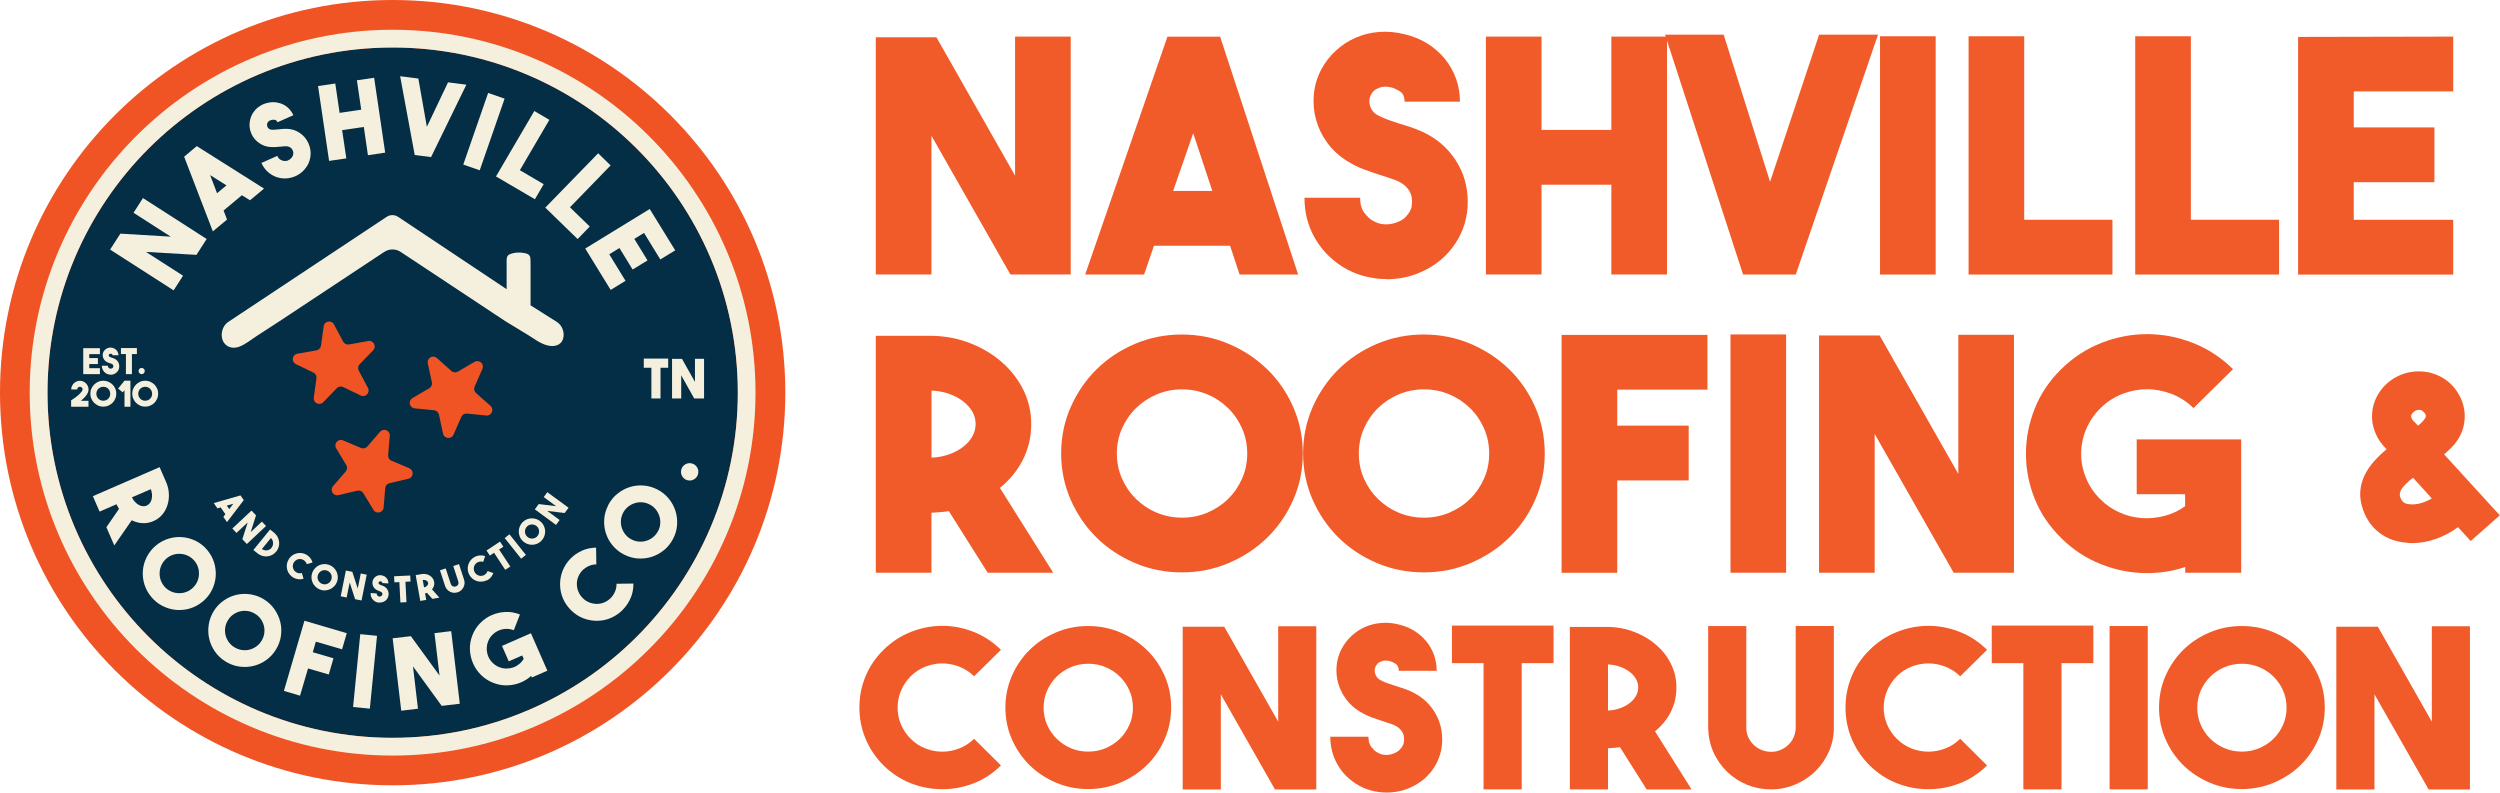
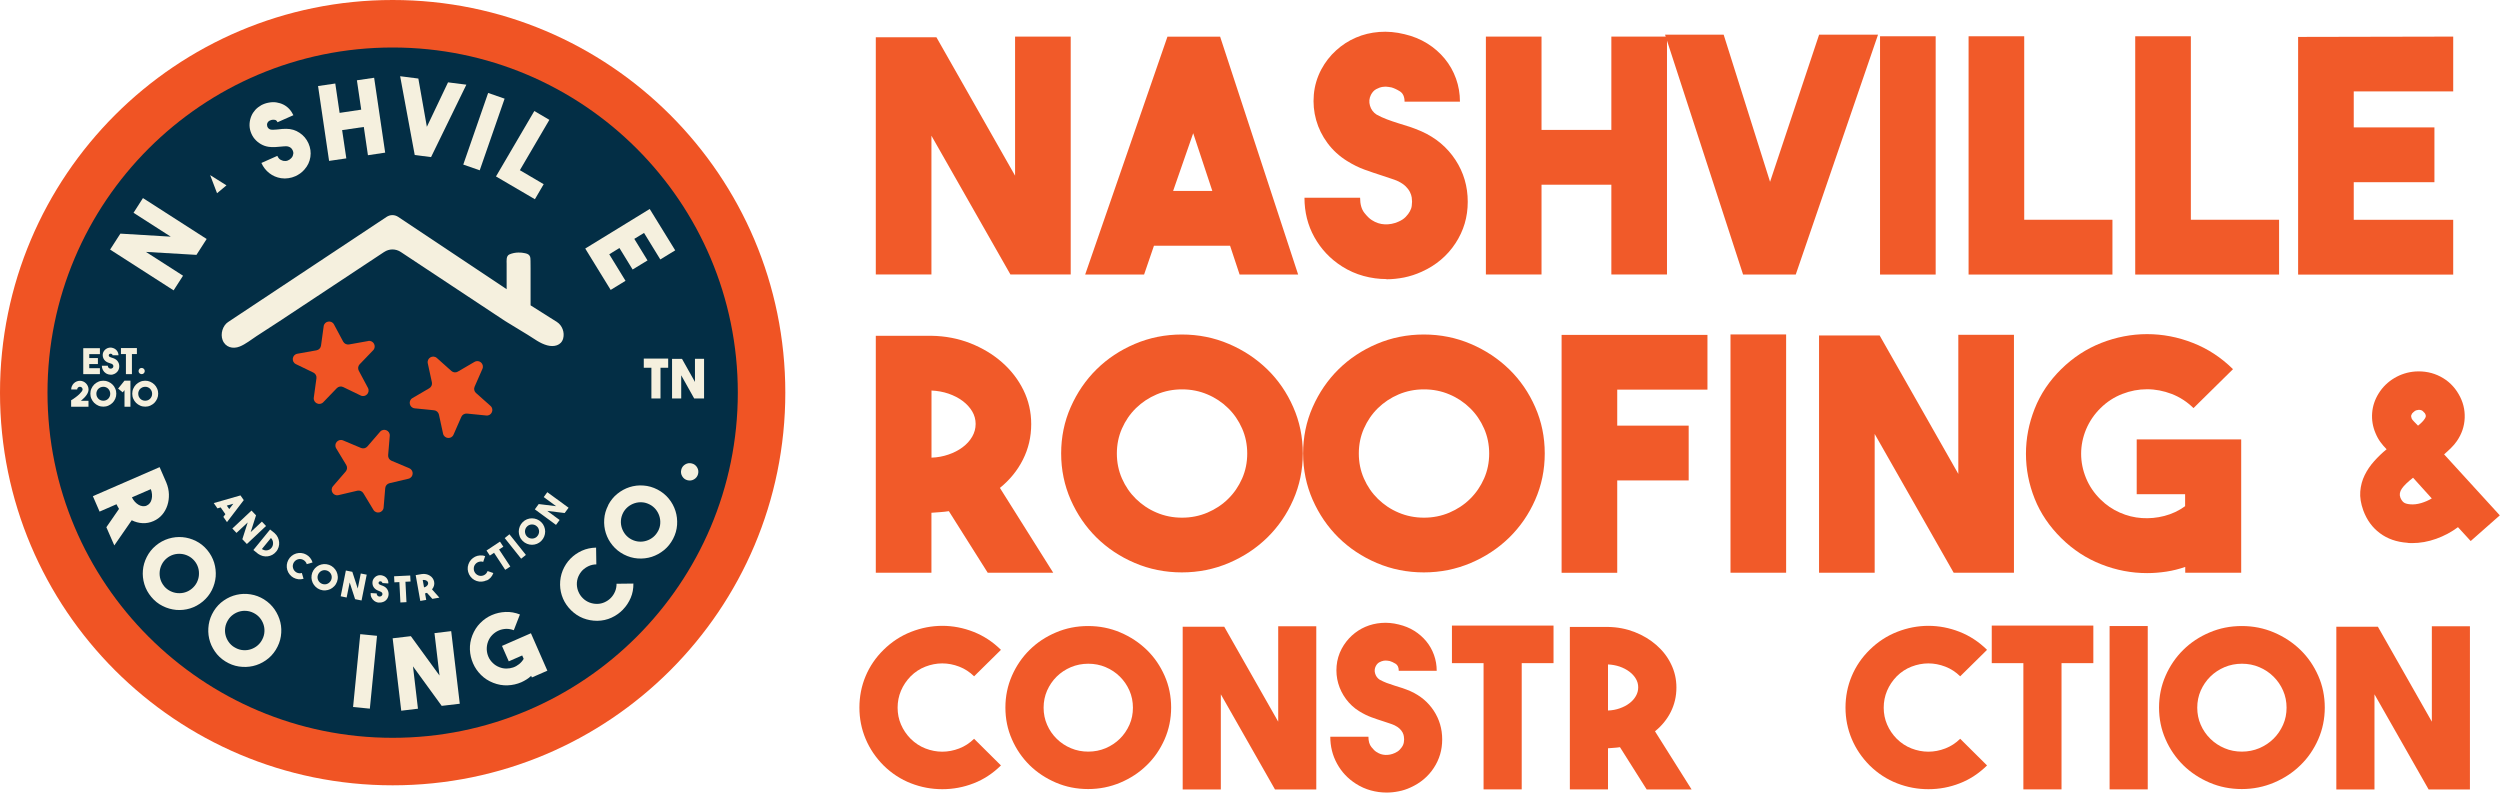
<svg xmlns="http://www.w3.org/2000/svg" id="a" viewBox="0 0 387.36 122.8">
  <path d="m0,60.84C0,27.24,27.24,0,60.84,0s60.84,27.24,60.84,60.84-27.24,60.84-60.84,60.84S0,94.44,0,60.84" style="fill:#f05424;" />
  <path d="m60.84,7.36C31.3,7.36,7.36,31.3,7.36,60.84s23.94,53.48,53.48,53.48,53.48-23.94,53.48-53.48S90.37,7.36,60.84,7.36" style="fill:#032e45;" />
-   <path d="m60.84,114.32c-29.54,0-53.48-23.94-53.48-53.48S31.3,7.36,60.84,7.36s53.48,23.94,53.48,53.48-23.94,53.48-53.48,53.48m0-109.71C29.83,4.61,4.6,29.83,4.6,60.84s25.23,56.23,56.23,56.23,56.23-25.23,56.23-56.23S91.85,4.61,60.84,4.61" style="fill:#f5f0de;" />
  <polygon points="20.69 32.97 22.15 30.69 32.02 37.03 30.44 39.49 22.61 39.03 28.36 42.72 26.9 44.99 17.06 38.67 18.65 36.2 26.46 36.67 20.69 32.97" style="fill:#f5f0de;" />
-   <path d="m33.63,29.94l1.46-1.22-2.53-1.59,1.07,2.81Zm5.12,1.1l-1.27-.79-2.84,2.37.54,1.4-2.2,1.83-4.45-11.57,1.96-1.64,10.42,6.58-2.18,1.82Z" style="fill:#f5f0de;" />
+   <path d="m33.63,29.94l1.46-1.22-2.53-1.59,1.07,2.81Zm5.12,1.1Z" style="fill:#f5f0de;" />
  <path d="m45.77,27.3c-.34.15-.7.26-1.08.31-.38.06-.76.06-1.15,0-.68-.11-1.28-.37-1.81-.78-.53-.41-.94-.94-1.23-1.58l2.47-1.1c.13.29.29.49.49.6.2.1.36.16.48.18.23.04.45.02.65-.06.21-.08.39-.21.55-.38.11-.12.19-.24.23-.37.04-.12.07-.24.08-.34,0-.1,0-.19-.03-.28-.03-.08-.05-.15-.07-.2-.02-.05-.05-.11-.1-.18-.04-.07-.11-.14-.19-.21-.08-.07-.18-.12-.3-.17-.12-.05-.26-.07-.43-.08-.13,0-.26,0-.4.02s-.29.03-.45.04c-.28.03-.57.06-.88.07-.31.02-.63,0-.96-.04-.44-.06-.84-.2-1.22-.42-.38-.22-.7-.49-.97-.81-.27-.32-.47-.69-.61-1.1-.14-.41-.2-.84-.17-1.28.03-.41.12-.79.27-1.15s.36-.68.62-.97c.26-.28.57-.52.92-.72.36-.19.75-.33,1.17-.4.41-.08.8-.09,1.19-.03.38.06.74.17,1.08.34.34.17.64.4.9.68.26.28.47.6.64.96l-2.46,1.09c-.1-.22-.24-.35-.42-.37-.18-.02-.33-.03-.45,0-.02,0-.07.02-.15.04-.08.02-.16.06-.25.11-.09.05-.17.13-.24.23-.07.1-.11.22-.12.36,0,.19.05.36.17.51.12.15.28.24.47.27.17.02.35.02.55,0,.19,0,.4-.03.61-.05.19-.02.38-.05.57-.06s.4-.02.61-.02c.77,0,1.46.21,2.07.62.61.4,1.07.95,1.38,1.64.3.68.4,1.38.29,2.11-.11.73-.42,1.38-.93,1.95-.2.23-.42.43-.66.6-.24.17-.49.31-.75.43" style="fill:#f5f0de;" />
  <polygon points="55.3 12.44 57.97 12.05 59.68 23.65 57.01 24.05 56.37 19.67 53.01 20.16 53.66 24.54 50.99 24.93 49.28 13.33 51.95 12.94 52.62 17.49 55.97 16.99 55.3 12.44" style="fill:#f5f0de;" />
  <polygon points="69.42 12.76 72.26 13.12 66.79 24.34 64.26 24.02 62 11.81 64.82 12.17 66.14 19.65 69.42 12.76" style="fill:#f5f0de;" />
  <rect x="69.12" y="19.04" width="11.75" height="2.7" transform="translate(31.12 84.55) rotate(-70.85)" style="fill:#f5f0de;" />
  <polygon points="82.88 30.87 76.85 27.34 82.79 17.2 85.12 18.57 80.55 26.37 84.24 28.54 82.88 30.87" style="fill:#f5f0de;" />
-   <polygon points="89.5 37.04 84.49 32.17 92.68 23.75 94.61 25.63 88.31 32.12 91.38 35.1 89.5 37.04" style="fill:#f5f0de;" />
  <polygon points="102.31 40.2 99.79 36.09 98.28 37.01 100.33 40.35 98.02 41.76 95.98 38.43 94.4 39.4 96.92 43.51 94.62 44.92 90.68 38.51 100.67 32.38 104.62 38.79 102.31 40.2" style="fill:#f5f0de;" />
  <path d="m57.05,52.84l-2.97.53c-.36.06-.73-.11-.91-.44l-1.42-2.66c-.39-.73-1.49-.54-1.6.29l-.41,2.99c-.05.37-.33.66-.7.73l-2.97.53c-.82.15-.97,1.25-.22,1.61l2.71,1.31c.33.16.53.52.47.89l-.41,2.99c-.11.82.89,1.31,1.47.71l2.09-2.17c.26-.27.66-.34.99-.18l2.71,1.31c.75.36,1.52-.44,1.13-1.18l-1.42-2.66c-.17-.33-.12-.73.14-1l2.09-2.17c.57-.6.05-1.58-.77-1.44" style="fill:#f05424;" />
  <path d="m73.54,56.06l-2.6,1.52c-.32.19-.72.15-1-.1l-2.25-2.01c-.62-.55-1.58.01-1.41.82l.64,2.95c.08.36-.09.73-.41.92l-2.6,1.52c-.72.42-.48,1.51.35,1.59l3,.3c.37.04.67.31.75.67l.64,2.95c.18.81,1.29.92,1.62.16l1.21-2.76c.15-.34.5-.54.87-.51l3,.3c.82.08,1.27-.94.65-1.49l-2.25-2c-.28-.25-.36-.64-.21-.98l1.21-2.76c.33-.76-.5-1.5-1.22-1.08" style="fill:#f05424;" />
  <path d="m63.44,72.56l-2.78-1.17c-.34-.14-.55-.49-.52-.86l.25-3c.07-.83-.96-1.26-1.5-.63l-1.97,2.28c-.24.28-.64.37-.98.23l-2.78-1.17c-.77-.32-1.5.52-1.07,1.23l1.56,2.58c.19.32.16.72-.08,1l-1.97,2.28c-.54.63.04,1.58.84,1.39l2.93-.69c.36-.08.74.07.93.39l1.56,2.58c.43.71,1.52.45,1.58-.37l.25-3c.03-.37.3-.68.66-.76l2.93-.69c.81-.19.9-1.3.14-1.62" style="fill:#f05424;" />
  <path d="m82.21,47.31v-5.5c0-.11,0-.11,0-.21,0-.39,0-.77-.01-1.16-.02-.29.02-.59-.16-.84-.17-.24-.44-.31-.71-.37-.32-.08-.66-.1-.99-.1-.47,0-.97.1-1.41.29-.53.24-.43.97-.43,1.45,0,.1,0,.21,0,.32v3.62l-.86-.58-15.92-10.61c-.28-.19-.6-.29-.92-.29s-.64.1-.92.29c0,0-24.52,16.26-24.53,16.27-.86.57-1.22,1.85-.86,2.8.43,1.13,1.6,1.43,2.66,1,.92-.37,1.77-1.07,2.6-1.61l3.6-2.34,16.16-10.69c.4-.26.84-.4,1.3-.4s.91.14,1.3.4l16.15,10.69s3.53,2.15,3.53,2.15c.97.59,1.87,1.32,3,1.62,1.03.28,2.17.04,2.47-1.07.25-.93-.14-2.01-.95-2.54" style="fill:#f5f0de;" />
  <polygon points="15.48 54.87 13.83 54.87 13.83 55.48 15.17 55.48 15.17 56.41 13.83 56.41 13.83 57.05 15.48 57.05 15.48 57.97 12.9 57.97 12.9 53.95 15.48 53.95 15.48 54.87" style="fill:#f5f0de;" />
  <path d="m17.15,58.05c-.13,0-.26-.02-.38-.05-.13-.04-.25-.09-.36-.16-.2-.13-.35-.29-.46-.5-.11-.2-.17-.43-.17-.67h.93c0,.11.02.19.07.26.05.06.09.1.13.12.07.04.14.07.21.07.08,0,.15-.01.22-.04.05-.02.09-.05.12-.08.03-.03.05-.07.07-.1.02-.03.03-.06.03-.09,0-.03,0-.05,0-.07s0-.04,0-.07c0-.03-.01-.06-.03-.09-.02-.03-.04-.06-.07-.1-.03-.03-.07-.06-.12-.09-.04-.02-.08-.03-.13-.05-.05-.01-.09-.03-.15-.05-.09-.03-.19-.06-.29-.1-.1-.04-.2-.08-.3-.15-.13-.08-.23-.18-.32-.3-.09-.12-.15-.25-.19-.39-.04-.14-.05-.28-.04-.43.01-.15.05-.29.12-.42.07-.12.15-.23.25-.32.1-.09.21-.16.33-.22.12-.05.25-.08.39-.1s.28,0,.42.04c.14.03.26.09.38.16.11.07.21.16.29.26.08.1.14.21.19.34.04.12.07.25.07.39h-.92c0-.08-.03-.14-.08-.17-.05-.03-.1-.06-.14-.07,0,0-.02,0-.05,0-.03,0-.06,0-.09,0-.03,0-.07.02-.11.04-.04.02-.07.05-.09.1-.03.06-.03.12-.02.18.02.06.05.11.11.15.05.03.11.06.17.08.06.02.13.05.2.07.06.02.12.04.19.06s.13.05.19.08c.24.11.43.27.56.48.14.21.2.45.2.71s-.07.49-.2.7c-.14.21-.33.37-.56.48-.1.04-.19.08-.29.1-.1.02-.2.03-.3.03" style="fill:#f5f0de;" />
  <polygon points="21.21 53.93 21.21 54.86 20.44 54.86 20.44 57.97 19.51 57.97 19.51 54.86 18.74 54.86 18.74 53.93 21.21 53.93" style="fill:#f5f0de;" />
  <path d="m22.43,57.49c0,.13-.05.24-.14.34-.09.09-.21.14-.34.14s-.24-.05-.34-.14-.14-.21-.14-.34.05-.24.14-.34.21-.14.34-.14.24.05.34.14c.09.09.14.21.14.34" style="fill:#f5f0de;" />
  <path d="m13.71,62.09v.93h-2.69v-1c.27-.16.51-.32.73-.49.22-.16.4-.32.56-.47.15-.15.27-.29.36-.41.08-.12.13-.23.13-.3,0-.12-.04-.22-.12-.3-.08-.08-.18-.12-.3-.12s-.22.04-.3.12c-.08.08-.12.18-.12.3h-.93c0-.19.04-.36.11-.52.07-.16.17-.31.29-.43.12-.12.26-.22.43-.29.16-.07.34-.11.52-.11s.36.04.52.11c.16.07.3.17.42.29.12.12.22.26.29.43.07.16.11.34.11.52,0,.53-.4,1.11-1.18,1.75h1.18Z" style="fill:#f5f0de;" />
  <path d="m16.01,62.09c.15,0,.29-.03.42-.08.13-.06.25-.13.34-.23s.18-.21.23-.35c.06-.13.08-.27.08-.42s-.03-.29-.08-.42c-.06-.13-.13-.25-.23-.35-.1-.1-.21-.18-.34-.23-.13-.06-.27-.08-.42-.08s-.29.03-.42.08c-.13.06-.25.14-.35.23-.1.1-.18.21-.23.35-.06.13-.08.27-.08.42s.03.29.08.42c.06.13.14.25.23.35.1.1.21.18.35.23.13.06.27.08.42.08m0-3.1c.28,0,.54.05.78.16.24.11.46.25.64.43.18.18.33.39.43.64.11.24.16.51.16.78s-.05.54-.16.78c-.1.24-.25.46-.43.64-.18.18-.4.32-.64.43-.24.11-.51.16-.78.16s-.54-.05-.78-.16c-.24-.11-.46-.25-.64-.43-.18-.18-.32-.39-.43-.64-.11-.24-.16-.51-.16-.78s.05-.54.16-.78c.11-.25.25-.46.43-.64.18-.18.39-.32.64-.43.24-.11.51-.16.78-.16" style="fill:#f5f0de;" />
  <polygon points="19.29 58.98 20.21 58.98 20.21 63.02 19.29 63.02 19.29 60.45 19.01 60.79 18.3 60.21 19.29 58.98" style="fill:#f5f0de;" />
  <path d="m22.5,62.09c.15,0,.29-.03.42-.08.13-.06.25-.13.34-.23s.18-.21.23-.35c.06-.13.08-.27.08-.42s-.03-.29-.08-.42c-.06-.13-.13-.25-.23-.35-.1-.1-.21-.18-.34-.23-.13-.06-.27-.08-.42-.08s-.29.03-.42.08c-.13.06-.25.14-.35.23-.1.1-.18.21-.23.35-.06.13-.08.27-.08.42s.03.29.08.42c.06.13.14.25.23.35.1.1.21.18.35.23.13.06.27.08.42.08m0-3.1c.28,0,.54.05.78.16.24.11.46.25.64.43.18.18.33.39.43.64.11.24.16.51.16.78s-.05.54-.16.78c-.11.24-.25.46-.43.64-.18.18-.4.32-.64.43-.24.11-.51.16-.78.16s-.54-.05-.78-.16c-.24-.11-.46-.25-.64-.43-.18-.18-.32-.39-.43-.64-.11-.24-.16-.51-.16-.78s.05-.54.16-.78c.11-.25.25-.46.43-.64.18-.18.39-.32.64-.43.24-.11.51-.16.78-.16" style="fill:#f5f0de;" />
  <polygon points="103.53 55.56 103.53 56.98 102.34 56.98 102.34 61.74 100.93 61.74 100.93 56.98 99.75 56.98 99.75 55.56 103.53 55.56" style="fill:#f5f0de;" />
  <polygon points="107.68 55.59 109.09 55.59 109.09 61.74 107.56 61.74 105.55 58.15 105.55 61.74 104.13 61.74 104.13 55.6 105.67 55.6 107.68 59.18 107.68 55.59" style="fill:#f5f0de;" />
  <path d="m20.45,77.08c.12.25.27.47.45.67.18.2.38.35.58.47s.42.19.64.21c.22.02.43,0,.62-.1.2-.09.36-.22.49-.39.13-.17.22-.38.27-.61.06-.23.07-.48.05-.75-.02-.27-.08-.53-.18-.79l-2.93,1.27Zm-2.01,1.77c-.07-.11-.14-.23-.2-.35-.06-.12-.13-.24-.19-.37l-2.62,1.14-1.04-2.39,10.34-4.5,1.04,2.39c.25.6.38,1.2.4,1.81.02.61-.06,1.18-.24,1.73s-.45,1.03-.81,1.45c-.36.42-.81.75-1.34.98-.55.24-1.12.35-1.7.32-.58-.03-1.13-.18-1.67-.45l-2.7,3.9-1.23-2.82,1.96-2.84Z" style="fill:#f5f0de;" />
  <path d="m25.43,90.83c.27.32.59.57.95.75.36.18.74.29,1.13.32.39.03.78,0,1.17-.12.39-.12.74-.31,1.06-.58.32-.27.58-.59.76-.95.18-.36.29-.74.32-1.13.03-.39,0-.78-.12-1.17-.12-.39-.31-.74-.58-1.06-.27-.32-.59-.57-.95-.75-.36-.18-.74-.29-1.13-.32-.39-.03-.78,0-1.17.12s-.74.31-1.06.58c-.32.27-.57.59-.75.95-.18.36-.29.74-.32,1.13-.03.39,0,.78.12,1.17.12.39.31.74.58,1.06m6.66-5.62c.5.6.86,1.26,1.08,1.97.22.72.29,1.44.24,2.16-.06.72-.26,1.42-.59,2.09-.34.67-.8,1.26-1.4,1.76-.6.5-1.26.86-1.97,1.08-.72.22-1.44.29-2.16.23-.72-.07-1.42-.26-2.09-.6-.67-.33-1.26-.8-1.76-1.4s-.86-1.25-1.08-1.97c-.22-.72-.29-1.44-.23-2.15.06-.72.26-1.41.6-2.08.34-.67.8-1.26,1.4-1.76.6-.5,1.26-.86,1.98-1.08.72-.22,1.44-.29,2.15-.23.72.06,1.41.26,2.08.59.67.33,1.26.8,1.76,1.4" style="fill:#f5f0de;" />
  <path d="m36.31,100.28c.36.22.73.37,1.13.43.4.06.79.05,1.17-.04.38-.09.74-.25,1.07-.48.33-.23.61-.52.83-.88.22-.36.37-.74.43-1.13.06-.4.05-.79-.04-1.17s-.25-.74-.48-1.07c-.23-.33-.52-.61-.88-.83-.36-.22-.74-.37-1.14-.43-.4-.06-.79-.05-1.17.04-.38.09-.74.25-1.07.48-.33.23-.61.52-.83.88-.22.36-.37.74-.43,1.13-.06.4-.05.79.04,1.17.09.38.25.74.48,1.07.23.33.52.61.88.83m4.62-7.4c.66.41,1.2.93,1.63,1.55.42.62.72,1.28.89,1.98.17.7.19,1.43.08,2.17-.11.74-.38,1.44-.79,2.11-.41.66-.93,1.21-1.55,1.63-.62.43-1.28.72-1.99.88-.71.16-1.43.18-2.17.07-.74-.11-1.44-.38-2.1-.79s-1.21-.93-1.63-1.55c-.43-.62-.72-1.28-.88-1.98-.16-.7-.18-1.42-.07-2.17.11-.74.38-1.44.79-2.11.41-.66.93-1.21,1.55-1.63.62-.43,1.28-.72,1.98-.88s1.42-.19,2.16-.07c.74.11,1.44.38,2.11.79" style="fill:#f5f0de;" />
-   <polygon points="53 100.61 48.94 99.42 48.46 101.06 51.67 102 50.94 104.51 47.73 103.57 46.49 107.79 43.99 107.05 47.17 96.18 53.73 98.11 53 100.61" style="fill:#f5f0de;" />
  <rect x="50.9" y="102.74" width="11.34" height="2.61" transform="translate(-52.53 150.12) rotate(-84.37)" style="fill:#f5f0de;" />
  <polygon points="67.32 98.1 69.91 97.79 71.24 109.04 68.44 109.37 63.99 103.25 64.76 109.81 62.17 110.12 60.84 98.9 63.66 98.57 68.1 104.67 67.32 98.1" style="fill:#f5f0de;" />
  <path d="m82.26,98.11l2.55,5.81-2.4,1.05-.11-.25c-.22.21-.46.4-.72.56-.26.16-.53.31-.8.43-.67.29-1.38.45-2.13.48-.75.03-1.49-.1-2.23-.39-.73-.29-1.36-.69-1.89-1.22-.53-.53-.94-1.12-1.23-1.79-.29-.67-.46-1.38-.49-2.13s.1-1.49.38-2.22c.29-.73.69-1.37,1.22-1.9.53-.54,1.13-.95,1.8-1.24.67-.29,1.38-.45,2.13-.48.75-.03,1.49.1,2.22.39l-.95,2.44c-.39-.15-.79-.22-1.2-.21-.41.02-.79.1-1.15.26-.36.16-.68.38-.97.67-.29.29-.51.63-.66,1.02-.15.39-.22.8-.21,1.21.01.41.1.79.25,1.15s.38.68.68.97c.29.29.64.51,1.03.66.35.14.71.21,1.08.21.37,0,.72-.06,1.05-.17.34-.12.64-.29.93-.52.28-.23.52-.5.7-.82l-.23-.52-2.08.91-1.05-2.39,4.48-1.96Z" style="fill:#f5f0de;" />
  <path d="m96.52,94.46c-.51.52-1.1.94-1.78,1.25-.68.31-1.41.47-2.2.48-.76,0-1.49-.13-2.18-.4-.69-.27-1.31-.68-1.85-1.21-.55-.54-.98-1.15-1.27-1.82-.29-.68-.45-1.4-.46-2.15-.01-.78.13-1.53.41-2.22.29-.69.68-1.3,1.19-1.82.51-.52,1.1-.93,1.78-1.24.68-.31,1.42-.46,2.2-.48l.04,2.6c-.42,0-.82.09-1.19.26-.37.17-.69.39-.97.67-.27.28-.48.61-.64.98-.15.37-.23.77-.22,1.19.01.41.1.81.26,1.17.16.37.39.7.68.98.29.29.63.5,1,.65.37.14.76.22,1.18.22.42,0,.82-.09,1.19-.26.37-.17.69-.39.96-.67.27-.28.49-.61.65-.99.16-.38.23-.78.23-1.2l2.61-.03c.01.79-.12,1.52-.41,2.2-.29.68-.68,1.29-1.2,1.82" style="fill:#f5f0de;" />
  <path d="m101.97,82.28c.19-.37.31-.76.33-1.16.03-.4-.02-.79-.14-1.17-.12-.37-.31-.72-.56-1.03-.26-.31-.57-.57-.95-.76-.38-.19-.76-.31-1.16-.33-.4-.03-.79.02-1.16.14-.37.12-.72.31-1.03.56-.31.26-.57.57-.76.94-.19.38-.3.76-.33,1.17-.03.4.02.79.14,1.16.12.37.31.72.56,1.03.26.31.57.57.95.76.37.19.76.3,1.16.33.4.03.79-.02,1.16-.14.38-.12.72-.31,1.03-.56.31-.26.56-.57.76-.95m-7.74-4c.36-.69.83-1.28,1.41-1.75.58-.47,1.22-.82,1.9-1.04.69-.22,1.41-.31,2.16-.25.75.05,1.47.26,2.17.62.69.36,1.28.83,1.75,1.41.48.58.82,1.22,1.04,1.91s.3,1.41.25,2.16c-.05.75-.26,1.47-.62,2.16-.36.69-.83,1.28-1.41,1.75s-1.22.82-1.9,1.04c-.69.22-1.4.3-2.15.25-.75-.05-1.47-.26-2.17-.62-.69-.36-1.28-.83-1.75-1.41-.48-.58-.82-1.21-1.04-1.9-.22-.69-.3-1.4-.25-2.15.05-.75.26-1.47.62-2.16" style="fill:#f5f0de;" />
  <path d="m107.2,71.81c.36.09.63.3.82.62.19.32.23.66.14,1.02-.09.36-.3.63-.62.82-.32.19-.66.23-1.02.14-.36-.09-.63-.3-.82-.62-.19-.32-.23-.66-.14-1.02.09-.36.3-.63.62-.82.32-.19.66-.23,1.02-.14" style="fill:#f5f0de;" />
  <path d="m35.14,78.34l.38.54.63-.83-1.01.29Zm-.53,1.74l.31-.41-.73-1.05-.5.15-.57-.82,4.14-1.19.51.73-2.6,3.41-.56-.81Z" style="fill:#f5f0de;" />
  <polygon points="40.58 80.82 41.22 81.5 38.25 84.29 37.55 83.55 38.38 80.95 36.64 82.57 36 81.89 38.97 79.11 39.67 79.85 38.84 82.45 40.58 80.82" style="fill:#f5f0de;" />
  <path d="m40.59,85.08c.12.08.25.13.39.17s.27.04.4.02c.13-.02.25-.06.37-.12.12-.06.22-.15.31-.26.09-.11.16-.23.2-.37.04-.13.06-.27.05-.41,0-.14-.04-.27-.09-.4-.05-.13-.13-.24-.24-.35l-1.4,1.71Zm1.99-2.44c.2.18.36.39.47.63.11.24.18.49.2.74.02.26,0,.51-.08.76-.08.25-.2.49-.38.7-.17.21-.38.38-.6.5-.23.12-.47.2-.72.23-.25.03-.5.01-.76-.05-.25-.07-.49-.18-.72-.34l-.73-.59,2.59-3.18.73.59h0Z" style="fill:#f5f0de;" />
  <path d="m45.49,89.52c-.23-.13-.43-.29-.6-.5-.17-.21-.3-.44-.38-.72-.07-.26-.1-.53-.07-.79s.11-.52.24-.76c.13-.24.3-.45.51-.62.21-.17.44-.29.7-.37.27-.08.54-.1.81-.07.27.03.52.11.75.24.23.12.43.29.6.5.17.21.3.45.38.72l-.9.26c-.04-.15-.11-.28-.21-.39-.09-.11-.2-.2-.33-.27-.12-.07-.26-.11-.4-.13-.14-.02-.29,0-.43.04-.14.04-.27.11-.38.2-.11.09-.2.2-.28.33-.07.13-.11.27-.13.41-.02.14,0,.28.04.43.04.15.11.27.2.39.09.11.2.2.32.27.12.07.26.11.4.13.15.02.29,0,.44-.04l.26.9c-.27.08-.54.1-.8.07s-.52-.11-.75-.24" style="fill:#f5f0de;" />
  <path d="m49.92,90.47c.14.05.29.07.43.07.15,0,.28-.04.41-.1.13-.06.24-.14.34-.25.1-.11.18-.23.23-.37.05-.14.08-.29.07-.43,0-.15-.04-.28-.1-.41-.06-.13-.14-.24-.25-.34-.11-.1-.23-.18-.37-.23-.14-.05-.29-.07-.43-.07-.14,0-.28.04-.41.1-.13.06-.24.14-.34.25-.1.11-.18.23-.23.37-.05.14-.08.29-.07.43,0,.15.04.28.1.41.06.13.14.24.25.34.1.1.23.18.37.23m1.08-2.95c.26.1.49.24.69.43.2.19.35.4.46.63.11.24.17.49.19.76.02.27-.03.54-.12.8-.1.26-.24.5-.43.69-.19.2-.4.35-.63.46-.24.11-.49.17-.76.19-.27.02-.54-.03-.8-.12-.27-.1-.49-.24-.69-.43-.2-.19-.35-.4-.46-.63-.11-.24-.17-.49-.19-.76-.01-.27.03-.54.12-.8.1-.26.24-.49.42-.69.19-.2.4-.35.63-.46.24-.11.49-.17.76-.19.27-.01.54.03.8.12" style="fill:#f5f0de;" />
  <polygon points="55.9 88.86 56.82 89.04 56.02 93.04 55.02 92.84 54.18 90.25 53.71 92.58 52.79 92.39 53.59 88.4 54.59 88.6 55.43 91.19 55.9 88.86" style="fill:#f5f0de;" />
  <path d="m58.71,93.37c-.13,0-.26-.03-.38-.08-.12-.04-.24-.11-.35-.19-.19-.14-.33-.32-.43-.53-.1-.21-.14-.44-.12-.68l.94.06c0,.11.01.2.06.26s.08.11.12.13c.06.05.13.08.21.09.08,0,.15,0,.23-.03.05-.02.1-.04.13-.08.03-.03.06-.06.08-.09.02-.03.03-.06.04-.09,0-.03,0-.05.01-.07,0-.02,0-.04,0-.07,0-.03-.01-.06-.02-.1-.02-.03-.04-.07-.07-.1-.03-.03-.07-.07-.12-.09-.04-.02-.08-.04-.13-.06-.05-.02-.09-.04-.14-.06-.09-.04-.18-.08-.28-.12-.1-.04-.19-.1-.29-.17-.12-.09-.23-.2-.31-.33-.08-.13-.14-.26-.16-.41-.03-.14-.03-.29-.01-.44s.07-.29.15-.42c.08-.12.17-.22.27-.31.11-.09.22-.15.35-.2.13-.05.26-.07.4-.07.14,0,.28.02.42.07.14.04.26.1.37.18.11.08.2.17.28.28.08.11.13.23.17.35.04.13.05.26.04.4l-.93-.06c0-.08-.02-.15-.07-.18-.05-.04-.1-.06-.14-.08,0,0-.03,0-.05-.01-.03,0-.06,0-.09,0-.04,0-.07.01-.11.03-.04.02-.07.05-.09.09-.03.06-.04.12-.03.18.01.07.05.12.1.16.05.03.11.06.17.09.06.03.13.06.2.08.06.02.12.05.19.07.06.03.13.06.19.09.24.13.42.3.54.53.12.22.18.47.16.73-.02.26-.1.49-.25.7-.15.21-.35.36-.6.45-.1.04-.2.06-.3.08-.1.01-.2.02-.3.01" style="fill:#f5f0de;" />
  <polygon points="63.56 89.17 63.61 90.1 62.82 90.14 62.98 93.3 62.04 93.35 61.88 90.19 61.11 90.23 61.06 89.29 63.56 89.17" style="fill:#f5f0de;" />
  <path d="m65.7,91.01c.1-.02.19-.06.27-.1.08-.05.15-.1.21-.17.06-.06.1-.13.13-.21.03-.07.03-.15.02-.23-.01-.08-.04-.15-.09-.2s-.11-.11-.19-.15c-.08-.04-.16-.07-.26-.08-.09-.01-.19-.02-.29,0l.2,1.13Zm.45.85s-.09.03-.14.04c-.05.01-.1.03-.15.04l.18,1.01-.92.16-.71-4,.93-.16c.23-.04.45-.03.67.01.22.04.41.12.59.23s.32.24.44.41c.12.16.19.35.23.55.04.22.03.42-.03.62-.06.2-.16.38-.3.55l1.14,1.28-1.09.19-.83-.93Z" style="fill:#f5f0de;" />
-   <path d="m70.91,91.77c-.2.06-.4.09-.6.08-.2-.01-.39-.07-.57-.16-.19-.1-.35-.22-.48-.37-.13-.15-.23-.33-.3-.53l-.79-2.43.89-.29.79,2.42c.05.15.15.27.31.35.15.07.31.08.47.03.08-.03.15-.07.21-.12s.11-.12.14-.19c.04-.07.06-.14.06-.22,0-.08,0-.16-.03-.24l-.78-2.4.89-.29.78,2.4c.07.2.1.4.08.61-.02.2-.07.39-.16.57-.09.18-.21.33-.36.47-.15.14-.33.24-.53.31h-.02Z" style="fill:#f5f0de;" />
  <path d="m75.41,89.91c-.24.12-.49.19-.76.21-.27.02-.54-.01-.8-.1-.26-.09-.49-.22-.69-.4-.2-.18-.36-.39-.48-.63-.12-.25-.19-.51-.21-.77-.02-.27.02-.53.11-.79.09-.27.23-.5.41-.7s.39-.36.62-.47c.23-.12.49-.18.76-.2.27-.02.54.01.8.11l-.3.89c-.14-.05-.29-.07-.44-.05-.15.01-.28.05-.41.11-.13.06-.24.15-.34.26-.1.11-.17.23-.22.38-.04.14-.06.28-.05.43,0,.14.05.28.11.42.07.13.15.25.26.34.11.09.23.17.37.22.14.05.29.07.43.06.15-.01.28-.05.41-.11.13-.06.24-.15.34-.26.1-.11.17-.24.22-.38l.89.31c-.09.27-.23.5-.41.7-.18.2-.39.36-.63.47" style="fill:#f5f0de;" />
  <polygon points="77.47 83.92 77.99 84.71 77.33 85.14 79.07 87.78 78.28 88.29 76.55 85.65 75.9 86.08 75.38 85.3 77.47 83.92" style="fill:#f5f0de;" />
  <rect x="79.37" y="82.63" width=".94" height="4.09" transform="translate(-35.37 68.23) rotate(-38.56)" style="fill:#f5f0de;" />
  <path d="m83.21,83.12c.11-.11.19-.23.24-.36.05-.13.08-.27.08-.41,0-.14-.03-.28-.08-.41-.05-.14-.13-.26-.24-.36-.11-.11-.23-.19-.36-.24-.14-.05-.27-.08-.42-.08s-.28.03-.41.08c-.13.05-.26.13-.36.24-.11.11-.19.23-.24.36-.05.14-.08.27-.08.41s.03.28.08.42c.05.13.14.26.24.36.11.11.23.19.36.24.14.05.27.08.42.08s.28-.03.41-.08c.14-.05.26-.14.36-.24m-2.23-2.22c.2-.2.42-.35.67-.45.25-.1.51-.15.77-.15.26,0,.52.05.77.15.25.1.48.25.68.45.2.2.35.42.45.68.1.25.15.51.15.77,0,.26-.05.52-.15.77-.1.25-.25.48-.45.68-.2.2-.42.35-.67.45-.25.1-.51.15-.77.15s-.52-.05-.77-.15c-.25-.1-.48-.25-.68-.45-.2-.2-.35-.42-.45-.68-.1-.25-.15-.51-.15-.77,0-.26.05-.51.15-.77.1-.25.25-.48.45-.68" style="fill:#f5f0de;" />
  <polygon points="84.25 77.02 84.8 76.26 88.1 78.67 87.49 79.49 84.79 79.16 86.71 80.57 86.15 81.33 82.87 78.92 83.47 78.1 86.17 78.43 84.25 77.02" style="fill:#f5f0de;" />
  <g>
    <path d="m157.28,5.67h8.62v36.86h-9.34l-12.24-21.5v21.5h-8.62V5.77h9.39l12.19,21.45V5.67Z" style="fill:#f15a29;" />
    <path d="m192.07,42.54l-1.48-4.47h-11.79l-1.53,4.47h-9.13l12.75-36.86h8.16l12.09,36.86h-9.08Zm-10.3-12.96h6.07l-2.96-8.94-3.11,8.94Z" style="fill:#f15a29;" />
    <path d="m214.82,43.24c-1.19,0-2.37-.16-3.54-.48-1.17-.32-2.29-.81-3.34-1.48-1.84-1.17-3.26-2.69-4.29-4.54s-1.53-3.89-1.53-6.1h8.62c0,1,.22,1.78.66,2.34.44.55.83.93,1.17,1.13.61.4,1.28.62,1.99.65.71.03,1.41-.1,2.09-.4.48-.2.86-.45,1.15-.75.29-.3.51-.59.66-.88.15-.28.25-.56.28-.83.03-.27.05-.49.05-.65s-.02-.38-.05-.65c-.04-.27-.13-.55-.28-.85-.15-.3-.37-.59-.66-.88-.29-.28-.67-.54-1.15-.78-.38-.17-.77-.32-1.2-.45-.43-.13-.88-.28-1.35-.45-.85-.27-1.73-.57-2.65-.9-.92-.33-1.84-.79-2.75-1.36-1.19-.74-2.19-1.66-3.01-2.76-.82-1.11-1.4-2.29-1.76-3.57s-.48-2.59-.36-3.94c.12-1.36.5-2.65,1.15-3.89.61-1.14,1.38-2.13,2.3-2.96.92-.84,1.94-1.5,3.06-1.98,1.12-.49,2.33-.78,3.62-.88,1.29-.1,2.6.02,3.93.35,1.29.3,2.46.78,3.51,1.43,1.05.65,1.95,1.44,2.71,2.36.76.92,1.34,1.95,1.75,3.09.41,1.14.61,2.33.61,3.57h-8.58c0-.77-.25-1.31-.74-1.61-.49-.3-.93-.5-1.3-.6-.07,0-.23-.03-.49-.08-.25-.05-.54-.05-.87,0-.32.05-.66.17-.99.35-.34.18-.61.48-.82.88-.27.54-.32,1.1-.15,1.68.17.59.51,1.05,1.02,1.38.48.27,1,.51,1.58.73.58.22,1.19.43,1.84.63.58.17,1.16.35,1.76.55.59.2,1.19.44,1.8.7,2.23,1,3.98,2.48,5.25,4.42,1.27,1.94,1.9,4.1,1.9,6.48s-.63,4.49-1.9,6.43c-1.27,1.94-3.02,3.42-5.25,4.42-.88.4-1.78.69-2.7.88-.92.18-1.84.28-2.75.28Z" style="fill:#f15a29;" />
    <path d="m249.67,5.67h8.62v36.86h-8.62v-13.91h-10.82v13.91h-8.62V5.67h8.62v14.46h10.82V5.67Z" style="fill:#f15a29;" />
    <path d="m281.86,5.37h9.13l-12.75,37.17h-8.16l-12.09-37.17h9.08l7.19,22.8,7.6-22.8Z" style="fill:#f15a29;" />
    <path d="m299.92,42.54h-8.62V5.62h8.62v36.92Z" style="fill:#f15a29;" />
    <path d="m327.31,42.54h-22.29V5.62h8.62v28.43h13.67v8.49Z" style="fill:#f15a29;" />
    <path d="m353.13,42.54h-22.29V5.62h8.62v28.43h13.67v8.49Z" style="fill:#f15a29;" />
    <path d="m380.11,14.16h-15.41v5.58h12.5v8.49h-12.5v5.83h15.41v8.49h-24.03V5.72l24.03-.05v8.49Z" style="fill:#f15a29;" />
  </g>
  <g>
    <path d="m147.03,79.2c-.44.07-.88.12-1.33.15-.44.03-.9.07-1.38.1v9.29h-8.62v-36.71h8.62c2.14.03,4.15.42,6.02,1.15,1.87.74,3.51,1.72,4.92,2.96,1.41,1.24,2.52,2.68,3.32,4.31s1.2,3.39,1.2,5.27c0,1.97-.43,3.8-1.28,5.49-.85,1.69-2.04,3.15-3.57,4.39l8.26,13.14h-10.15l-6.02-9.54Zm-2.7-8.29c.92-.03,1.79-.19,2.63-.48.83-.28,1.56-.66,2.19-1.13.63-.47,1.12-1.01,1.48-1.63.36-.62.54-1.28.54-1.98s-.18-1.36-.54-1.96-.85-1.14-1.48-1.61c-.63-.47-1.36-.84-2.19-1.13-.83-.28-1.71-.44-2.63-.48v10.4Z" style="fill:#f15a29;" />
    <path d="m183.12,51.83c2.58,0,5.01.49,7.28,1.46,2.28.97,4.26,2.29,5.96,3.94,1.7,1.66,3.04,3.61,4.02,5.85.99,2.24,1.48,4.64,1.48,7.18s-.49,4.94-1.48,7.18c-.98,2.24-2.33,4.19-4.02,5.85-1.7,1.66-3.68,2.97-5.96,3.94-2.28.97-4.7,1.46-7.28,1.46s-5.01-.49-7.29-1.46c-2.28-.97-4.25-2.29-5.93-3.94-1.68-1.66-3.01-3.61-4-5.85-.98-2.24-1.48-4.64-1.48-7.18s.49-4.94,1.48-7.18c.99-2.24,2.32-4.19,4-5.85,1.68-1.66,3.66-2.97,5.93-3.94,2.28-.97,4.71-1.46,7.29-1.46Zm.03,28.38c1.39,0,2.7-.26,3.93-.78,1.22-.52,2.3-1.23,3.21-2.13.92-.9,1.64-1.96,2.17-3.16.53-1.21.79-2.49.79-3.87s-.26-2.66-.79-3.87c-.53-1.21-1.25-2.26-2.17-3.16-.92-.9-1.99-1.62-3.21-2.13-1.22-.52-2.53-.78-3.93-.78s-2.7.26-3.93.78c-1.22.52-2.29,1.23-3.21,2.13-.92.9-1.64,1.96-2.17,3.16-.53,1.21-.79,2.49-.79,3.87s.26,2.66.79,3.87,1.25,2.26,2.17,3.16c.92.9,1.99,1.62,3.21,2.13,1.22.52,2.53.78,3.93.78Z" style="fill:#f15a29;" />
    <path d="m220.61,51.83c2.58,0,5.01.49,7.28,1.46,2.28.97,4.26,2.29,5.96,3.94,1.7,1.66,3.04,3.61,4.02,5.85.99,2.24,1.48,4.64,1.48,7.18s-.49,4.94-1.48,7.18c-.98,2.24-2.33,4.19-4.02,5.85-1.7,1.66-3.68,2.97-5.96,3.94-2.28.97-4.7,1.46-7.28,1.46s-5.01-.49-7.29-1.46c-2.28-.97-4.25-2.29-5.93-3.94-1.68-1.66-3.01-3.61-4-5.85-.98-2.24-1.48-4.64-1.48-7.18s.49-4.94,1.48-7.18c.99-2.24,2.32-4.19,4-5.85,1.68-1.66,3.66-2.97,5.93-3.94,2.28-.97,4.71-1.46,7.29-1.46Zm.03,28.38c1.39,0,2.7-.26,3.93-.78,1.22-.52,2.3-1.23,3.21-2.13.92-.9,1.64-1.96,2.17-3.16.53-1.21.79-2.49.79-3.87s-.26-2.66-.79-3.87c-.53-1.21-1.25-2.26-2.17-3.16-.92-.9-1.99-1.62-3.21-2.13-1.22-.52-2.53-.78-3.93-.78s-2.7.26-3.93.78c-1.22.52-2.29,1.23-3.21,2.13-.92.9-1.64,1.96-2.17,3.16-.53,1.21-.79,2.49-.79,3.87s.26,2.66.79,3.87,1.25,2.26,2.17,3.16c.92.9,1.99,1.62,3.21,2.13,1.22.52,2.53.78,3.93.78Z" style="fill:#f15a29;" />
    <path d="m264.56,60.37h-13.98v5.58h11.07v8.49h-11.07v14.31h-8.62v-36.86h22.6v8.49Z" style="fill:#f15a29;" />
    <path d="m276.75,88.74h-8.62v-36.92h8.62v36.92Z" style="fill:#f15a29;" />
    <path d="m303.43,51.88h8.62v36.86h-9.34l-12.24-21.5v21.5h-8.62v-36.76h9.39l12.19,21.45v-21.55Z" style="fill:#f15a29;" />
    <path d="m347.26,68.1v20.64h-8.67v-.9c-.95.33-1.93.58-2.93.73s-2,.23-2.98.23c-2.42,0-4.78-.45-7.09-1.36-2.31-.9-4.39-2.26-6.22-4.07s-3.21-3.84-4.11-6.1c-.9-2.26-1.35-4.58-1.35-6.96s.45-4.7,1.35-6.98c.9-2.28,2.27-4.32,4.11-6.13,1.84-1.81,3.91-3.16,6.22-4.07,2.31-.9,4.68-1.36,7.09-1.36s4.78.45,7.09,1.36c2.31.9,4.39,2.26,6.22,4.07l-6.12,6.03c-.99-.97-2.11-1.7-3.37-2.19-1.26-.48-2.53-.73-3.83-.73s-2.57.24-3.83.73c-1.26.49-2.38,1.21-3.37,2.19-.99.97-1.73,2.08-2.25,3.31-.51,1.24-.76,2.5-.76,3.77s.25,2.53.76,3.77c.51,1.24,1.26,2.34,2.25,3.31.88.87,1.88,1.55,2.98,2.03,1.1.49,2.24.77,3.42.85,1.17.08,2.34-.03,3.49-.33,1.16-.3,2.23-.8,3.21-1.51v-1.86h-7.5v-8.49h16.17Z" style="fill:#f15a29;" />
  </g>
  <path d="m145.99,122.28c-1.66,0-3.27-.3-4.84-.91-1.57-.61-2.99-1.53-4.25-2.77-1.21-1.22-2.14-2.59-2.78-4.12-.64-1.53-.96-3.14-.96-4.84s.32-3.35.96-4.87c.64-1.53,1.57-2.89,2.78-4.08,1.26-1.24,2.68-2.17,4.27-2.79,1.58-.62,3.2-.93,4.84-.93s3.25.31,4.83.93,2.99,1.55,4.25,2.79l-4.16,4.1c-.68-.67-1.45-1.17-2.31-1.5-.86-.33-1.74-.5-2.62-.5s-1.75.17-2.61.5c-.85.33-1.62.83-2.29,1.5-.65.67-1.15,1.41-1.5,2.24-.35.83-.52,1.7-.52,2.62s.17,1.79.52,2.6c.35.82.85,1.56,1.5,2.22.68.67,1.44,1.17,2.29,1.5s1.72.5,2.61.5,1.76-.17,2.62-.5c.86-.33,1.63-.83,2.31-1.5l4.16,4.13c-1.26,1.24-2.67,2.17-4.23,2.77-1.56.61-3.18.91-4.86.91Z" style="fill:#f15a29;" />
  <g>
    <path d="m168.6,97c1.77,0,3.43.33,5,1s2.92,1.57,4.09,2.7c1.17,1.14,2.08,2.47,2.76,4.01s1.01,3.18,1.01,4.92-.34,3.39-1.01,4.92c-.68,1.54-1.59,2.88-2.76,4.01-1.16,1.14-2.53,2.04-4.09,2.7s-3.23,1-5,1-3.44-.33-5-1c-1.56-.67-2.92-1.57-4.07-2.7-1.15-1.14-2.07-2.47-2.74-4.01-.68-1.54-1.01-3.18-1.01-4.92s.34-3.39,1.01-4.92,1.59-2.88,2.74-4.01c1.15-1.14,2.51-2.04,4.07-2.7,1.56-.67,3.23-1,5-1Zm.02,19.46c.96,0,1.85-.18,2.69-.53.84-.36,1.57-.84,2.2-1.46.63-.62,1.12-1.34,1.49-2.17s.54-1.71.54-2.65-.18-1.83-.54-2.65-.86-1.55-1.49-2.17c-.63-.62-1.36-1.11-2.2-1.46-.84-.36-1.74-.53-2.69-.53s-1.85.18-2.69.53c-.84.36-1.57.84-2.2,1.46-.63.62-1.12,1.34-1.49,2.17-.36.83-.54,1.71-.54,2.65s.18,1.83.54,2.65c.36.83.86,1.55,1.49,2.17.63.62,1.36,1.11,2.2,1.46.84.36,1.74.53,2.69.53Z" style="fill:#f15a29;" />
    <path d="m198.04,97.04h5.91v25.28h-6.4l-8.39-14.74v14.74h-5.91v-25.21h6.44l8.36,14.71v-14.77Z" style="fill:#f15a29;" />
    <path d="m214.83,122.8c-.82,0-1.63-.11-2.43-.33s-1.57-.56-2.29-1.02c-1.26-.8-2.24-1.84-2.94-3.12-.7-1.27-1.05-2.67-1.05-4.18h5.91c0,.69.15,1.22.46,1.6.3.38.57.64.8.77.42.28.87.43,1.36.45.49.02.97-.07,1.43-.28.33-.14.59-.31.79-.52.2-.21.35-.41.46-.6.1-.2.17-.38.19-.57.02-.18.04-.33.04-.45s-.01-.26-.04-.45c-.02-.18-.09-.38-.19-.59-.11-.21-.26-.41-.46-.6-.2-.19-.46-.37-.79-.53-.26-.12-.53-.22-.82-.31-.29-.09-.6-.19-.93-.31-.58-.18-1.19-.39-1.82-.62-.63-.23-1.26-.54-1.89-.93-.82-.5-1.5-1.14-2.06-1.89-.56-.76-.96-1.57-1.21-2.44-.25-.87-.33-1.77-.25-2.7s.34-1.82.79-2.67c.42-.78.95-1.46,1.57-2.03.63-.57,1.33-1.03,2.1-1.36.77-.33,1.6-.53,2.48-.6.89-.07,1.78.01,2.69.24.88.21,1.68.53,2.4.98.72.45,1.34.99,1.86,1.62.52.63.92,1.34,1.2,2.12s.42,1.6.42,2.45h-5.88c0-.53-.17-.9-.51-1.1s-.63-.34-.89-.41c-.05,0-.16-.02-.33-.05s-.37-.03-.59,0-.45.12-.68.24-.42.33-.56.6c-.19.37-.22.75-.1,1.15.12.4.35.72.7.95.33.18.69.35,1.08.5.4.15.82.29,1.26.43.4.12.8.24,1.21.38.41.14.82.3,1.24.48,1.53.69,2.73,1.7,3.6,3.03.87,1.33,1.3,2.81,1.3,4.44s-.43,3.08-1.3,4.41c-.87,1.33-2.07,2.34-3.6,3.03-.6.28-1.22.48-1.85.6-.63.13-1.26.19-1.89.19Z" style="fill:#f15a29;" />
    <path d="m240.71,96.93v5.82h-4.93v19.56h-5.91v-19.56h-4.9v-5.82h15.74Z" style="fill:#f15a29;" />
    <path d="m251,115.77c-.3.05-.61.08-.91.1-.3.02-.62.05-.94.07v6.37h-5.91v-25.17h5.91c1.47.02,2.84.29,4.13.79,1.28.5,2.41,1.18,3.38,2.03.97.85,1.73,1.83,2.27,2.96.55,1.12.82,2.33.82,3.61,0,1.35-.29,2.61-.87,3.77-.58,1.16-1.4,2.16-2.45,3.01l5.67,9.01h-6.96l-4.13-6.54Zm-1.85-5.68c.63-.02,1.23-.13,1.8-.33s1.07-.45,1.5-.78c.43-.32.77-.69,1.01-1.12.25-.42.37-.88.37-1.36s-.12-.93-.37-1.34c-.24-.41-.58-.78-1.01-1.1-.43-.32-.93-.58-1.5-.78-.57-.19-1.17-.3-1.8-.33v7.13Z" style="fill:#f15a29;" />
-     <path d="m274.43,122.31c-1.31,0-2.54-.24-3.71-.71-1.17-.47-2.2-1.14-3.11-2.01-.93-.92-1.65-1.95-2.15-3.1-.5-1.15-.76-2.38-.79-3.68v-15.81h5.91v15.77c0,1.01.38,1.89,1.15,2.65.77.71,1.68,1.07,2.73,1.07.51,0,1-.1,1.47-.31.47-.21.88-.48,1.22-.83.35-.34.62-.75.8-1.21.19-.46.28-.95.28-1.48v-15.67h5.91v15.64c.02,1.31-.22,2.55-.72,3.72-.5,1.17-1.19,2.19-2.06,3.07-.87.87-1.9,1.57-3.08,2.08-1.18.52-2.43.79-3.76.81h-.1Z" style="fill:#f15a29;" />
    <path d="m298.78,122.28c-1.66,0-3.27-.3-4.84-.91-1.57-.61-2.99-1.53-4.25-2.77-1.21-1.22-2.14-2.59-2.78-4.12-.64-1.53-.96-3.14-.96-4.84s.32-3.35.96-4.87c.64-1.53,1.57-2.89,2.78-4.08,1.26-1.24,2.68-2.17,4.27-2.79,1.58-.62,3.2-.93,4.84-.93s3.25.31,4.83.93,2.99,1.55,4.25,2.79l-4.16,4.1c-.68-.67-1.45-1.17-2.31-1.5-.86-.33-1.74-.5-2.62-.5s-1.75.17-2.61.5c-.85.33-1.62.83-2.29,1.5-.65.67-1.15,1.41-1.5,2.24-.35.83-.52,1.7-.52,2.62s.17,1.79.52,2.6c.35.82.85,1.56,1.5,2.22.68.67,1.44,1.17,2.29,1.5s1.72.5,2.61.5,1.76-.17,2.62-.5c.86-.33,1.63-.83,2.31-1.5l4.16,4.13c-1.26,1.24-2.67,2.17-4.23,2.77-1.56.61-3.18.91-4.86.91Z" style="fill:#f15a29;" />
    <path d="m324.35,96.93v5.82h-4.93v19.56h-5.91v-19.56h-4.9v-5.82h15.74Z" style="fill:#f15a29;" />
    <path d="m332.78,122.31h-5.91v-25.31h5.91v25.31Z" style="fill:#f15a29;" />
    <path d="m347.35,97c1.77,0,3.43.33,5,1s2.92,1.57,4.09,2.7c1.17,1.14,2.08,2.47,2.76,4.01s1.01,3.18,1.01,4.92-.34,3.39-1.01,4.92c-.68,1.54-1.59,2.88-2.76,4.01-1.16,1.14-2.53,2.04-4.09,2.7s-3.23,1-5,1-3.44-.33-5-1c-1.56-.67-2.92-1.57-4.07-2.7-1.15-1.14-2.07-2.47-2.74-4.01-.68-1.54-1.01-3.18-1.01-4.92s.34-3.39,1.01-4.92,1.59-2.88,2.74-4.01c1.15-1.14,2.51-2.04,4.07-2.7,1.56-.67,3.23-1,5-1Zm.02,19.46c.96,0,1.85-.18,2.69-.53.84-.36,1.57-.84,2.2-1.46.63-.62,1.12-1.34,1.49-2.17s.54-1.71.54-2.65-.18-1.83-.54-2.65-.86-1.55-1.49-2.17c-.63-.62-1.36-1.11-2.2-1.46-.84-.36-1.74-.53-2.69-.53s-1.85.18-2.69.53c-.84.36-1.57.84-2.2,1.46-.63.62-1.12,1.34-1.49,2.17-.36.83-.54,1.71-.54,2.65s.18,1.83.54,2.65c.36.83.86,1.55,1.49,2.17.63.62,1.36,1.11,2.2,1.46.84.36,1.74.53,2.69.53Z" style="fill:#f15a29;" />
    <path d="m376.79,97.04h5.91v25.28h-6.4l-8.39-14.74v14.74h-5.91v-25.21h6.44l8.36,14.71v-14.77Z" style="fill:#f15a29;" />
  </g>
  <path d="m373.75,84.14h-.38c-.13,0-.26-.01-.38-.04-1.65-.12-3.06-.61-4.23-1.48-1.17-.87-2.03-2.04-2.58-3.53-.38-1.06-.54-2.04-.47-2.94.07-.9.3-1.75.68-2.52.38-.78.87-1.5,1.47-2.17s1.24-1.29,1.93-1.85c-.33-.33-.65-.7-.95-1.11-.3-.41-.56-.88-.77-1.39-.43-1.01-.6-2.05-.52-3.12.08-1.07.42-2.09,1.02-3.05.62-.99,1.43-1.77,2.42-2.36.99-.59,2.07-.93,3.24-1.02,1.41-.09,2.71.17,3.9.79,1.19.62,2.14,1.53,2.83,2.73.67,1.15.98,2.37.93,3.67s-.45,2.49-1.22,3.6c-.26.38-.56.73-.9,1.06-.33.33-.69.66-1.07.99l8.63,9.45-4.51,3.98-1.97-2.15c-1,.75-2.12,1.35-3.37,1.8-1.24.45-2.5.67-3.76.67Zm.14-10.12c-.84.66-1.42,1.22-1.74,1.69-.32.47-.4.93-.23,1.38.12.31.28.55.48.72.2.18.55.29,1.06.33.52.05,1.09-.02,1.68-.19.6-.18,1.15-.42,1.65-.72l-2.9-3.21Zm.89-10.51h-.07c-.24.02-.44.09-.59.21-.16.12-.28.24-.38.35-.12.19-.17.35-.14.49.02.14.05.24.07.28.05.12.17.28.38.49.2.21.4.41.59.6v.04c.5-.4.85-.75,1.04-1.06.05-.05.1-.15.16-.3.06-.15.02-.35-.12-.58-.05-.05-.14-.15-.29-.3-.14-.15-.36-.23-.64-.23Z" style="fill:#f15a29;" />
</svg>